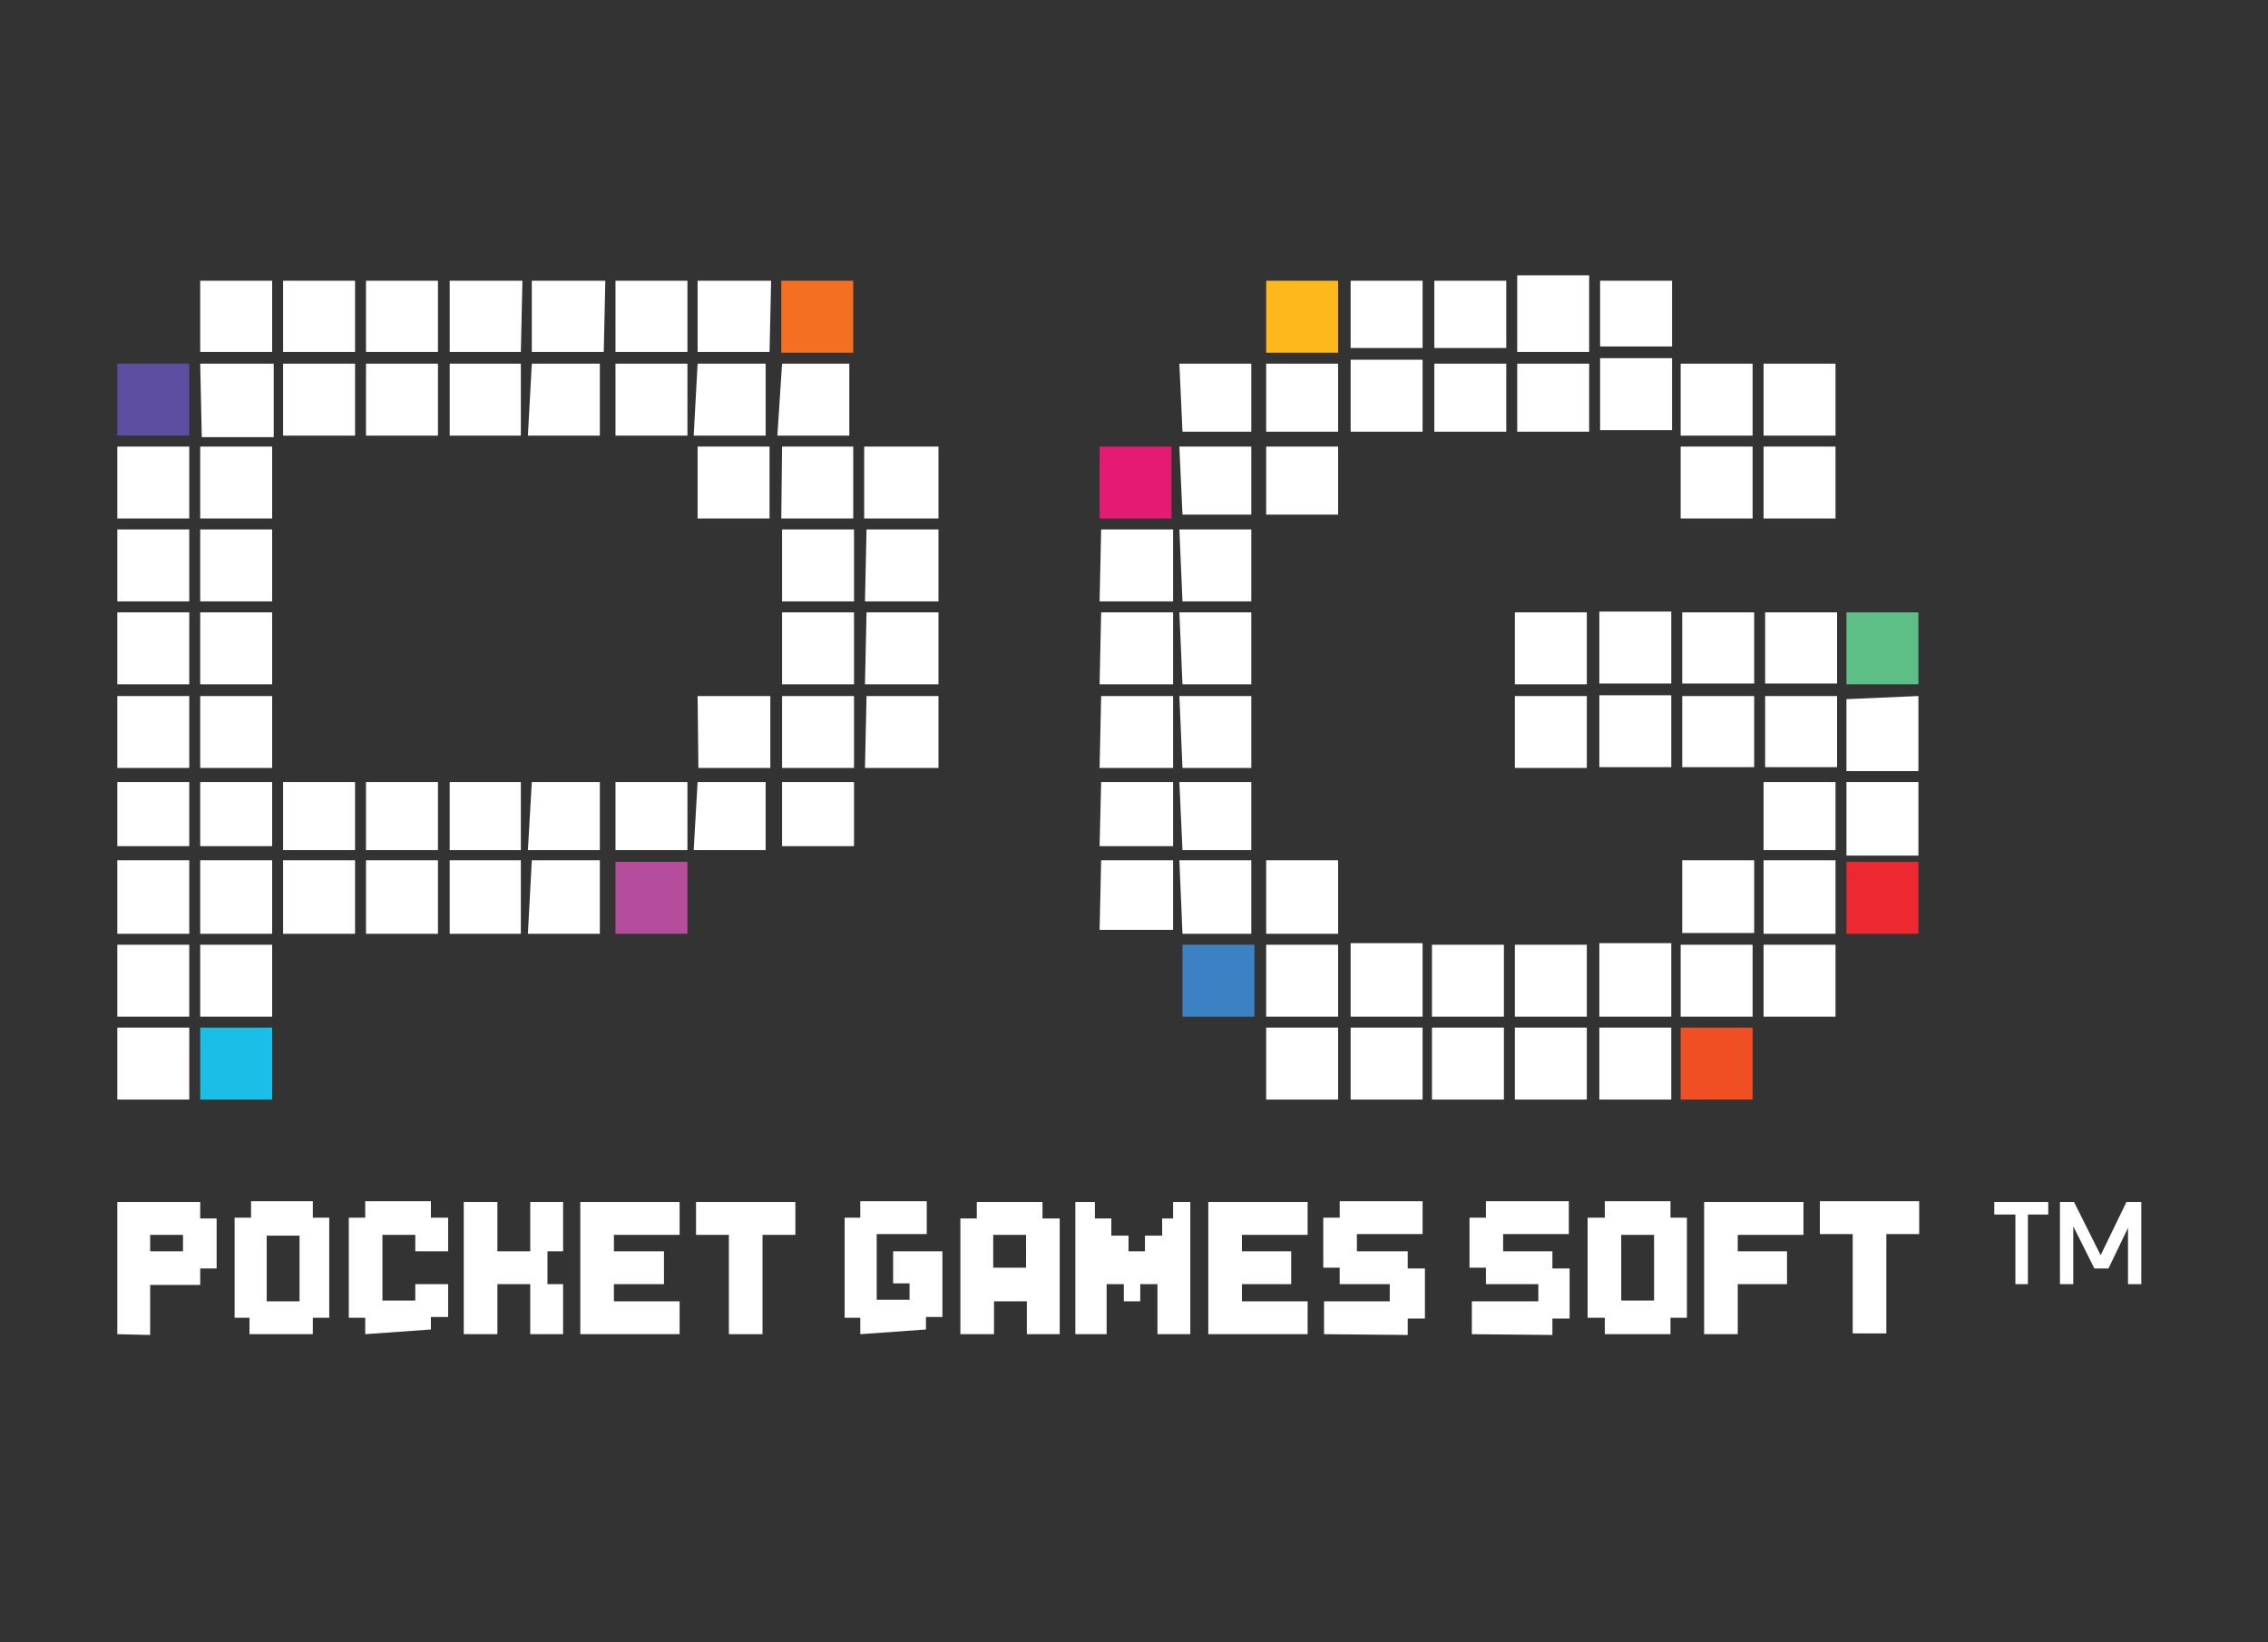
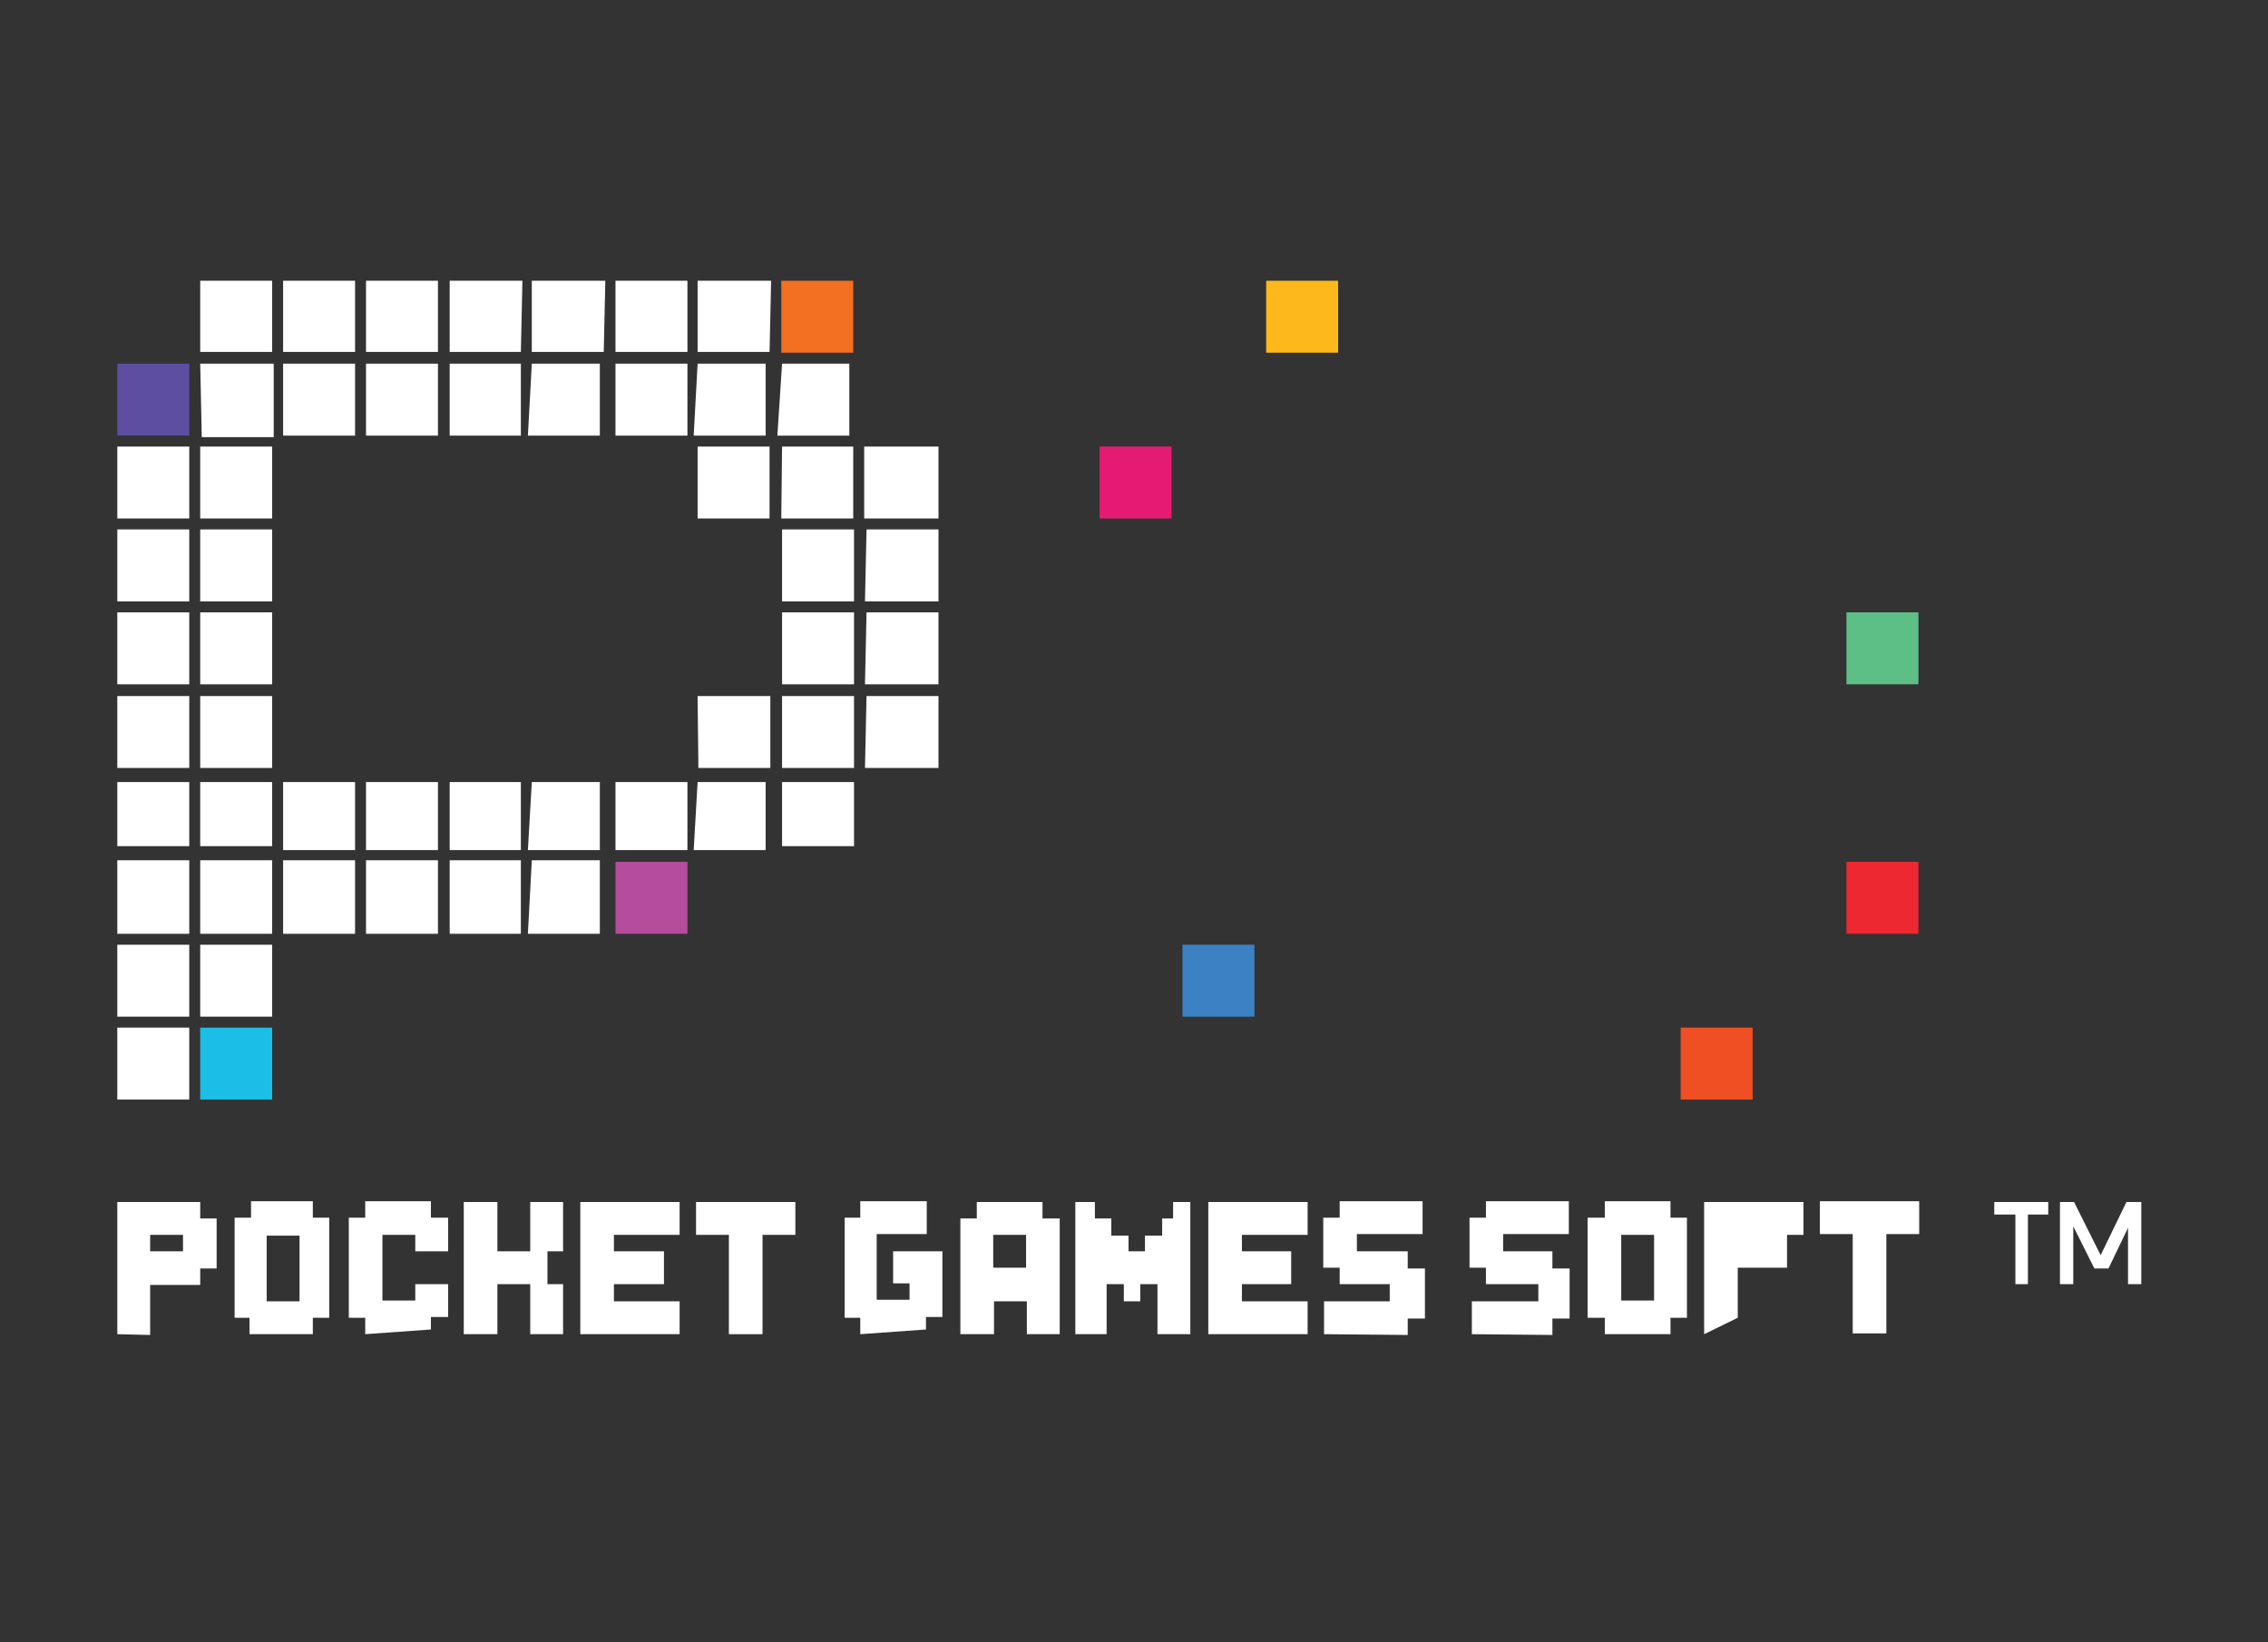
<svg xmlns="http://www.w3.org/2000/svg" id="Layer_1" data-name="Layer 1" viewBox="0 0 29 21">
  <rect x="0" y="0" width="29" height="21" fill="#333333" stroke="none" />
  <defs>
    <style>
      .cls-1 {
        fill: #fff;
      }

      .cls-2 {
        fill: #f36f21;
      }

      .cls-3 {
        fill: #5e4ea1;
      }

      .cls-4 {
        fill: #1bbee6;
      }

      .cls-5 {
        fill: #b64c9c;
      }

      .cls-6 {
        fill: #e51b73;
      }

      .cls-7 {
        fill: #fdb81b;
      }

      .cls-8 {
        fill: #3c81c3;
      }

      .cls-9 {
        fill: #f04e23;
      }

      .cls-10 {
        fill: #5dbf85;
      }

      .cls-11 {
        fill: #ee2830;
      }
    </style>
  </defs>
  <title>PG</title>
  <g id="pgsoft_logo_reversed-tm">
    <g>
      <g>
        <g id="_Group_" data-name="&lt;Group&gt;">
          <path id="_Compound_Path_" data-name="&lt;Compound Path&gt;" class="cls-1" d="M1.5,17.06V15.37H2.56v.21h.21v.64H2.56v.21H1.92v.64ZM2.34,16v-.21H1.92V16Z" />
          <path id="_Compound_Path_2" data-name="&lt;Compound Path&gt;" class="cls-1" d="M3.19,17.06v-.21H3V15.57h.21v-.21H4v.21h.21v1.28H4v.21Zm.64-.42V15.8H3.41v.84Z" />
          <path id="_Path_" data-name="&lt;Path&gt;" class="cls-1" d="M4.67,17.06v-.21H4.46V15.57h.21v-.21h.84v.21h.22V16H5.31v-.21H4.89v.84h.42v-.21h.42v.42H5.51V17Z" />
          <path id="_Path_2" data-name="&lt;Path&gt;" class="cls-1" d="M5.93,17.06V15.37h.43V16h.42v-.63H7.2V16H7v.42H7.2v.64H6.78v-.64H6.36v.64Z" />
          <path id="_Path_3" data-name="&lt;Path&gt;" class="cls-1" d="M7.42,17.06V15.37H8.69v.42H7.85V16h.64v.42H7.85v.22h.84v.42Z" />
          <path id="_Path_4" data-name="&lt;Path&gt;" class="cls-1" d="M9.32,17.06V15.79H8.9v-.42h1.27v.42H9.75v1.27Z" />
          <path id="_Path_5" data-name="&lt;Path&gt;" class="cls-1" d="M11,17.06v-.21H10.8V15.57H11v-.21h.85v.42h-.64v.84h.42v-.21h-.21V16h.63v.84h-.21V17Z" />
          <path id="_Compound_Path_3" data-name="&lt;Compound Path&gt;" class="cls-1" d="M12.28,17.06V15.58h.21v-.21h.84v.21h.22v1.48h-.42v-.42h-.42v.42Zm.84-.85v-.42H12.7v.42Z" />
          <path id="_Path_6" data-name="&lt;Path&gt;" class="cls-1" d="M13.75,17.06V15.37H14v.21h.21v.22h.22V16h.21V15.8h.22v-.22H15v-.21h.22v1.69h-.42v-.64h-.22v.22h-.21v-.22h-.22v.64Z" />
          <path id="_Path_7" data-name="&lt;Path&gt;" class="cls-1" d="M15.45,17.06V15.37h1.27v.42h-.84V16h.63v.42h-.63v.22h.84v.42Z" />
          <path id="_Path_8" data-name="&lt;Path&gt;" class="cls-1" d="M16.93,17.06v-.42h.84v-.22h-.64v-.21h-.21v-.64h.21v-.21h1.06v.42h-.84V16H18v.22h.22v.64H18v.21Z" />
          <path id="_Path_9" data-name="&lt;Path&gt;" class="cls-1" d="M18.82,17.06v-.42h.85v-.22H19v-.21h-.21v-.64H19v-.21h1.06v.42h-.84V16h.63v.22h.22v.64h-.22v.21Z" />
          <path id="_Compound_Path_4" data-name="&lt;Compound Path&gt;" class="cls-1" d="M20.52,17.06v-.21H20.3V15.57h.22v-.21h.84v.21h.21v1.28h-.21v.21Zm.63-.43v-.84h-.42v.84Z" />
-           <path id="_Path_10" data-name="&lt;Path&gt;" class="cls-1" d="M21.79,17.06V15.37h1.27v.42h-.84V16h.63v.42h-.63v.64Z" />
+           <path id="_Path_10" data-name="&lt;Path&gt;" class="cls-1" d="M21.79,17.06V15.37h1.27v.42h-.84h.63v.42h-.63v.64Z" />
          <path id="_Path_11" data-name="&lt;Path&gt;" class="cls-1" d="M23.69,17.05V15.78h-.42v-.42h1.27v.42h-.42v1.27Z" />
        </g>
        <g>
          <g>
            <g>
              <rect class="cls-2" x="9.99" y="3.59" width="0.92" height="0.92" />
              <rect class="cls-3" x="1.5" y="4.65" width="0.92" height="0.92" />
              <rect class="cls-4" x="2.56" y="13.14" width="0.92" height="0.92" />
              <rect class="cls-5" x="7.87" y="11.02" width="0.92" height="0.92" />
            </g>
            <path class="cls-1" d="M4.54,3.59H3.62V4.5h.92Zm-1.06,0H2.56V4.5h.92Zm1.2.91H5.6V3.59H4.68Zm2-.91H5.75V4.5h.91Zm1.06,0H6.8V4.5h.92Zm2.12,0H8.92V4.5h.92Zm-7.28,2h.92V4.65H2.56ZM1.5,6.63h.92V5.71H1.5Zm1.06,0h.92V5.71H2.56ZM1.5,7.69h.92V6.77H1.5Zm1.06,0h.92V6.77H2.56ZM1.5,8.75h.92V7.83H1.5Zm1.06,0h.92V7.83H2.56ZM1.5,9.82h.92V8.9H1.5Zm1.06,0h.92V8.9H2.56Zm-1.06,1h.92V10H1.5Zm1.06,0h.92V10H2.56ZM1.5,11.94h.92V11H1.5Zm1.06,0h.92V11H2.56Zm1.06-1.07h.92V10H3.62Zm0,1.07h.92V11H3.62Zm1.06-1.07H5.6V10H4.68Zm0,1.07H5.6V11H4.68Zm1.07-1.07h.91V10H5.75Zm0,1.07h.91V11H5.75Zm1-1.07h.92V10H6.8Zm0,1.07h.92V11H6.8Zm2.12-1.07h.92V10H8.92ZM1.5,13h.92v-.92H1.5Zm0,1.06h.92v-.92H1.5ZM2.56,13h.92v-.92H2.56ZM3.62,5.57h.92V4.65H3.62Zm1.06,0H5.6V4.65H4.68Zm1.07,0h.91V4.65H5.75Zm1,0h.92V4.65H6.8ZM7.87,4.5h.92V3.59H7.87Zm0,6.37h.92V10H7.87Zm0-5.3h.92V4.65H7.87Zm1,0h.92V4.65H8.92Zm1.07,0h.92V4.65H10ZM8.92,6.63h.92V5.71H8.92Zm1.07,0h.92V5.71H10Zm1.06-.92v.92H12V5.71ZM10,7.69h.92V6.77H10Zm1.06,0H12V6.77h-.92ZM10,8.75h.92V7.83H10Zm1.06,0H12V7.83h-.92ZM10,9.82h.92V8.9H10Zm0,1h.92V10H10Zm-1.07-1h.92V8.9H8.92Zm2.13,0H12V8.9h-.92Z" />
          </g>
          <g>
-             <path class="cls-1" d="M14.06,7.69H15V6.77h-.92Zm0,1.06H15V7.83h-.92Zm0,1.07H15V8.9h-.92Zm0,1H15V10h-.92Zm0,1.07H15V11h-.92Zm1.06-5.31H16V5.71h-.92Zm0-1.06H16V4.65h-.92Zm1.07,1.06h.92V5.71h-.92Zm0-1.06h.92V4.65h-.92Zm2-.92h-.92v.92h.92Zm-.92-.15h.92V3.59h-.92Zm1.07,1.07h.92V4.65h-.92Zm0-1.07h.92V3.59h-.92Zm1.06,1.07h.92V4.65h-.92Zm.92-2h-.92V4.5h.92Zm1.06,1.06h-.92v.92h.92Zm-.92-.15h.92V3.59h-.92ZM15.12,7.69H16V6.77h-.92Zm0,1.06H16V7.83h-.92Zm0,1.07H16V8.9h-.92Zm4.25-1.07h.92V7.83h-.92Zm0,1.07h.92V8.9h-.92Zm2-2h-.92v.92h.92Zm0,1.07h-.92v.92h.92Zm.14-.15h.92V7.83h-.92Zm0,1.07h.92V8.9h-.92Zm0,2.12h.92V11h-.92Zm1.06-3.19h.92V7.83h-.92Zm0,1.07h.92V8.9h-.92ZM21.49,5.57h.92V4.65h-.92Zm0,1.06h.92V5.71h-.92Zm1.06-1.06h.92V4.65h-.92Zm0,1.06h.92V5.71h-.92Zm-7.43,4.24H16V10h-.92Zm0,1.07H16V11h-.92Zm1.07,0h.92V11h-.92Zm0,1.06h.92v-.92h-.92Zm0,1.06h.92v-.92h-.92Zm2-2h-.92V13h.92Zm-.92,2h.92v-.92h-.92ZM18.31,13h.92v-.92h-.92Zm0,1.06h.92v-.92h-.92ZM19.37,13h.92v-.92h-.92Zm0,1.06h.92v-.92h-.92Zm2-2h-.92V13h.92Zm-.92,2h.92v-.92h-.92ZM21.49,13h.92v-.92h-.92Zm1.06,0h.92v-.92h-.92Zm0-2.13h.92V10h-.92Zm0,1.07h.92V11h-.92Zm1.06-3v.92h.92V8.9Zm0,2h.92V10h-.92Z" />
            <g>
              <rect class="cls-6" x="14.06" y="5.71" width="0.92" height="0.92" />
              <rect class="cls-7" x="16.19" y="3.59" width="0.92" height="0.92" />
              <rect class="cls-8" x="15.12" y="12.08" width="0.92" height="0.92" />
              <rect class="cls-9" x="21.49" y="13.14" width="0.92" height="0.92" />
              <rect class="cls-10" x="23.61" y="7.83" width="0.92" height="0.92" />
              <rect class="cls-11" x="23.61" y="11.02" width="0.92" height="0.92" />
            </g>
          </g>
        </g>
      </g>
      <path class="cls-1" d="M25.77,16.42v-.89H25.5v-.16h.69v.16h-.26v.89Zm.57,0V15.37h.18l.34.68.33-.68h.19v1.05h-.17V15.7l-.25.52h-.18l-.27-.54v.74Z" />
    </g>
  </g>
</svg>